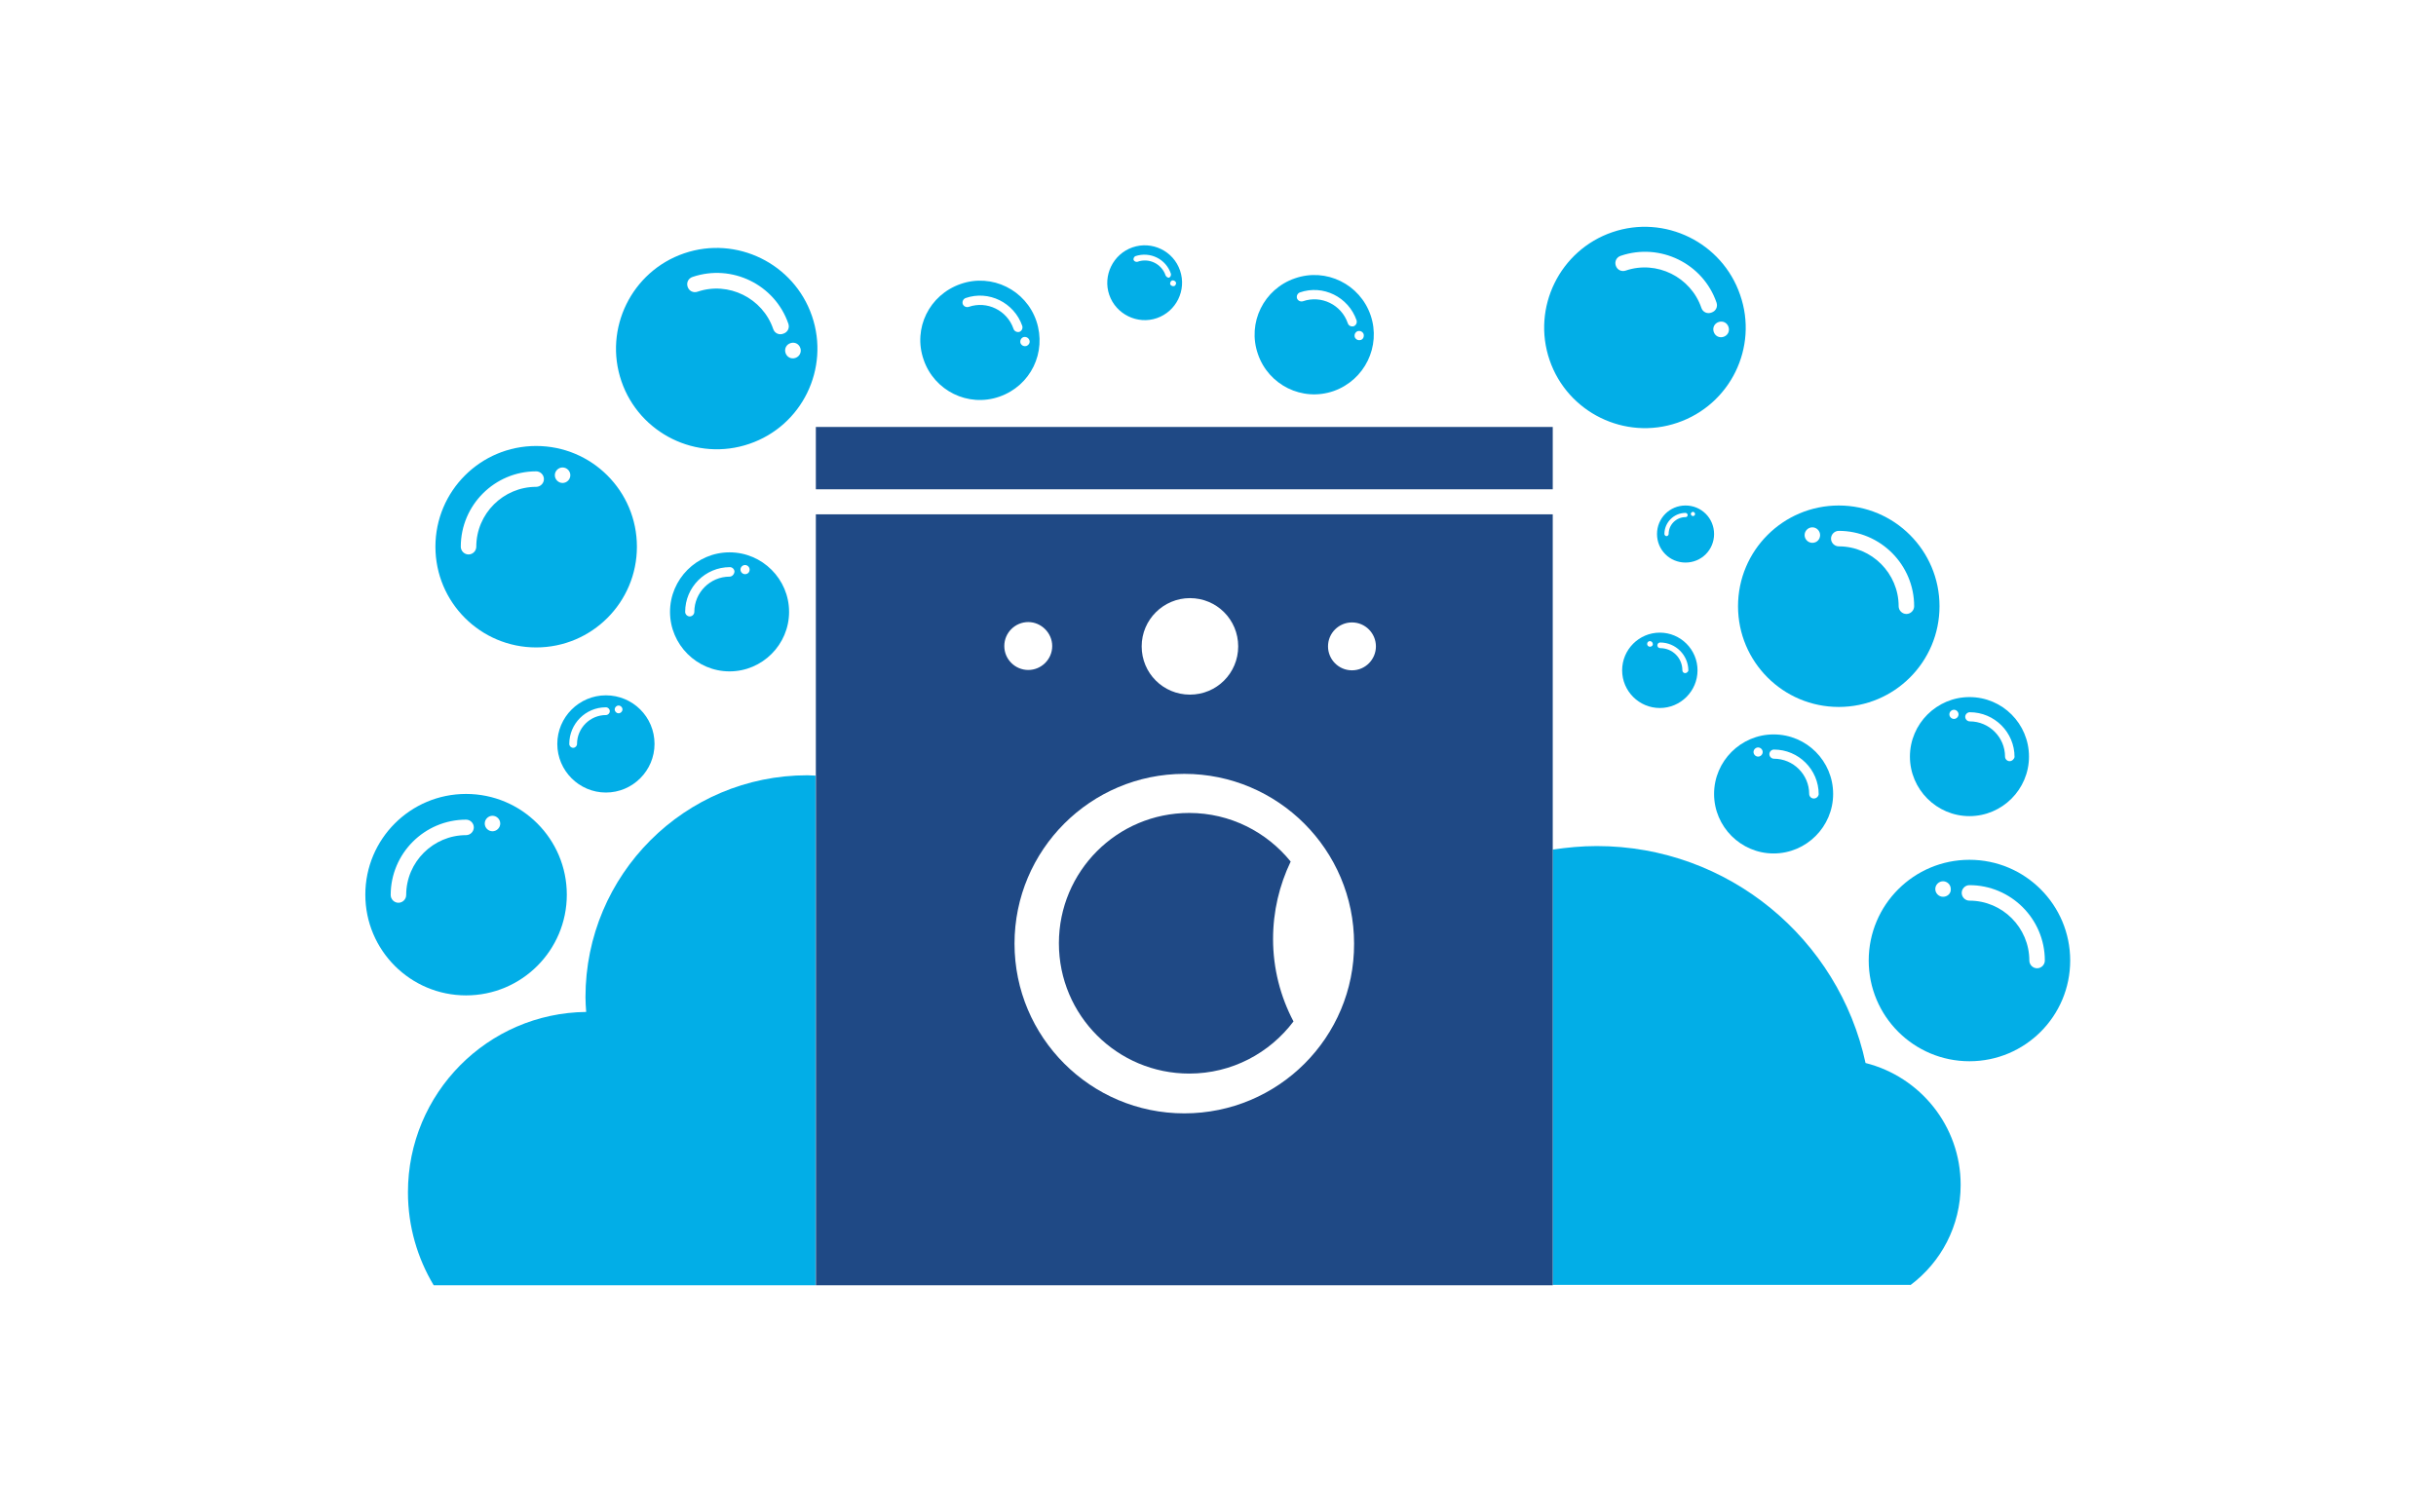
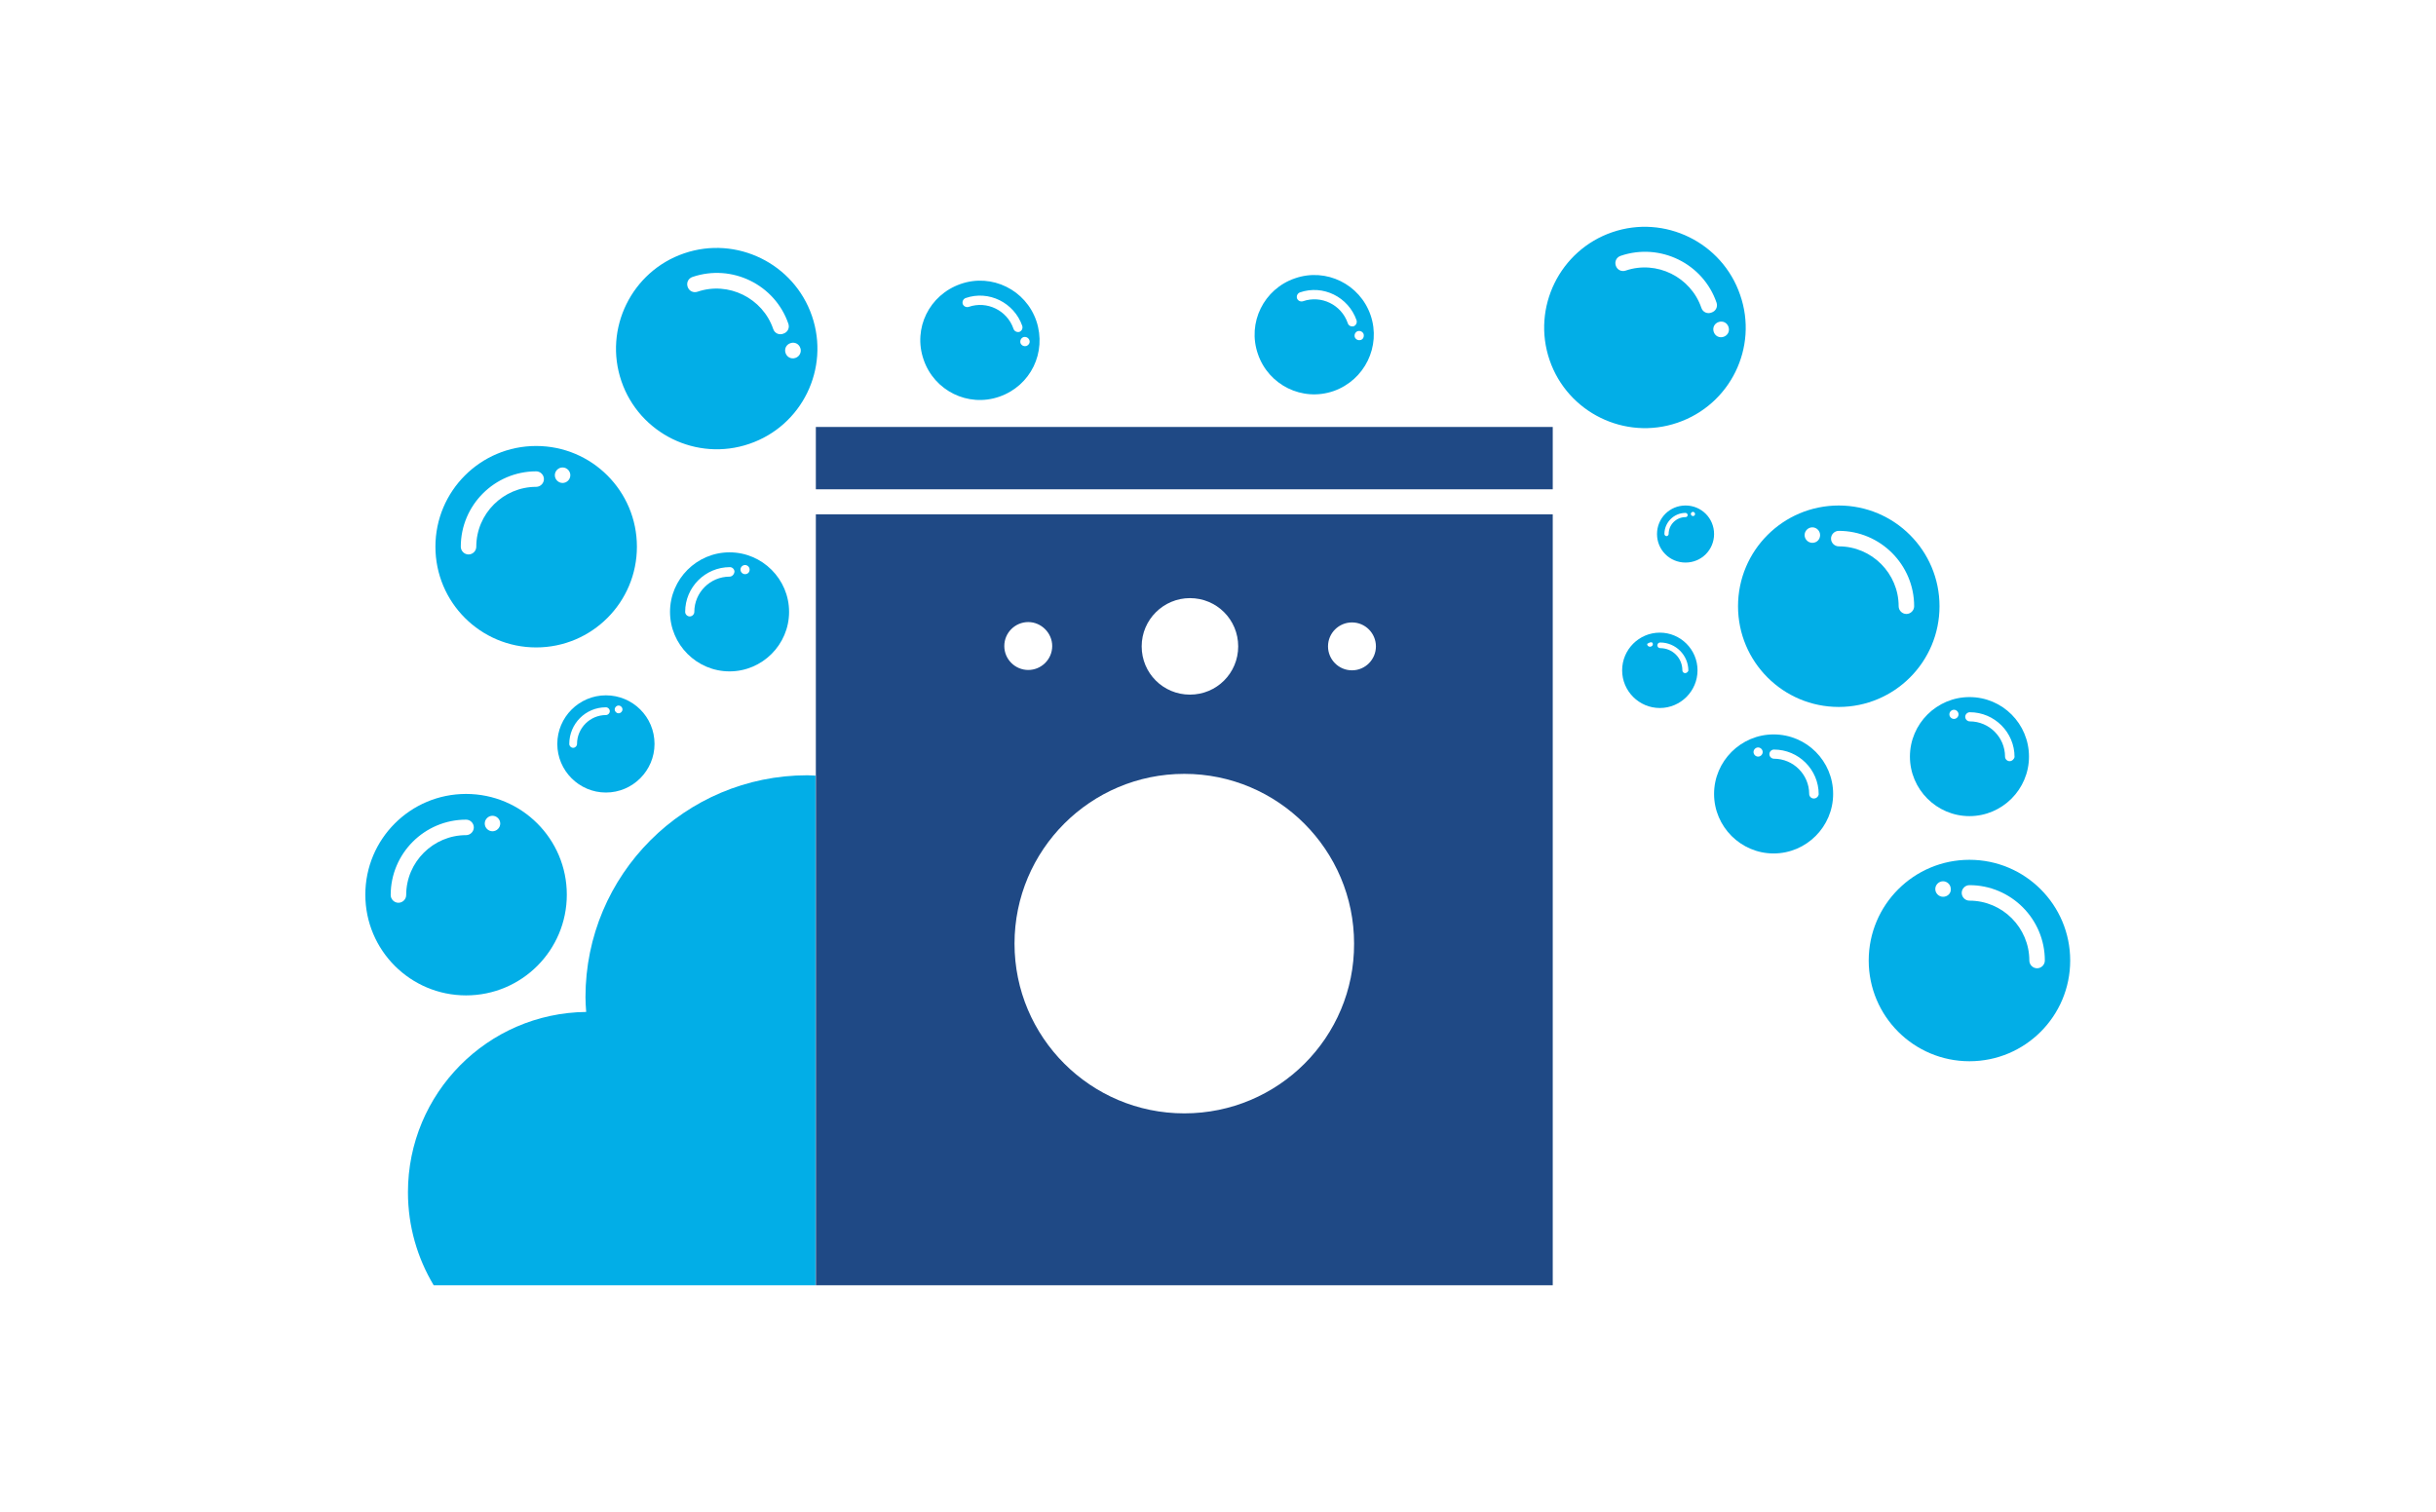
<svg xmlns="http://www.w3.org/2000/svg" width="1000" height="620.947" viewBox="0 0 1000 620.947">
  <defs />
  <path fill="#02aee7" transform="matrix(1.446 0 0 1.446 -3.57 -44.522)" d="M 134.783 256.223 C 118.983 256.223 106.183 269.023 106.183 284.823 C 106.183 300.623 118.983 313.423 134.783 313.423 C 150.583 313.423 163.383 300.623 163.383 284.823 C 163.383 269.023 150.583 256.223 134.783 256.223 Z M 134.783 267.923 C 125.483 267.923 117.783 275.523 117.783 284.923 C 117.783 286.123 116.783 287.123 115.583 287.123 C 114.383 287.123 113.383 286.123 113.383 284.923 C 113.383 273.123 122.983 263.523 134.783 263.523 C 135.983 263.523 136.983 264.523 136.983 265.723 C 136.983 266.923 135.983 267.923 134.783 267.923 Z M 142.283 266.823 C 141.083 266.823 140.083 265.823 140.083 264.623 C 140.083 263.423 141.083 262.423 142.283 262.423 C 143.483 262.423 144.483 263.423 144.483 264.623 C 144.483 265.823 143.483 266.823 142.283 266.823 Z" />
  <path fill="#02aee7" transform="matrix(1.446 0 0 1.446 -3.57 -44.522)" d="M 154.683 157.423 C 138.883 157.423 126.083 170.223 126.083 186.023 C 126.083 201.823 138.883 214.623 154.683 214.623 C 170.483 214.623 183.283 201.823 183.283 186.023 C 183.283 170.223 170.483 157.423 154.683 157.423 Z M 154.683 169.023 C 145.383 169.023 137.683 176.623 137.683 186.023 C 137.683 187.223 136.683 188.223 135.483 188.223 C 134.283 188.223 133.283 187.223 133.283 186.023 C 133.283 174.223 142.883 164.623 154.683 164.623 C 155.883 164.623 156.883 165.623 156.883 166.823 C 156.883 168.023 155.883 169.023 154.683 169.023 Z M 162.183 167.923 C 160.983 167.923 159.983 166.923 159.983 165.723 C 159.983 164.523 160.983 163.523 162.183 163.523 C 163.383 163.523 164.383 164.523 164.383 165.723 C 164.383 166.923 163.383 167.923 162.183 167.923 Z" />
  <path fill="#02aee7" transform="matrix(1.446 0 0 1.446 -3.57 -44.522)" d="M 174.483 228.223 C 166.883 228.223 160.683 234.423 160.683 242.023 C 160.683 249.623 166.883 255.823 174.483 255.823 C 182.083 255.823 188.283 249.623 188.283 242.023 C 188.283 234.323 182.083 228.223 174.483 228.223 Z M 174.483 233.823 C 169.983 233.823 166.283 237.523 166.283 242.023 C 166.283 242.623 165.783 243.123 165.183 243.123 C 164.583 243.123 164.083 242.623 164.083 242.023 C 164.083 236.323 168.683 231.623 174.483 231.623 C 175.083 231.623 175.583 232.123 175.583 232.723 C 175.583 233.323 175.083 233.823 174.483 233.823 Z M 178.083 233.323 C 177.483 233.323 176.983 232.823 176.983 232.223 C 176.983 231.623 177.483 231.123 178.083 231.123 C 178.683 231.123 179.183 231.623 179.183 232.223 C 179.183 232.823 178.683 233.323 178.083 233.323 Z" />
  <path fill="#02aee7" transform="matrix(1.446 0 0 1.446 -3.57 -44.522)" d="M 209.583 187.623 C 200.283 187.623 192.683 195.223 192.683 204.523 C 192.683 213.823 200.283 221.423 209.583 221.423 C 218.883 221.423 226.483 213.823 226.483 204.523 C 226.483 195.223 218.883 187.623 209.583 187.623 Z M 209.583 194.523 C 204.083 194.523 199.583 199.023 199.583 204.523 C 199.583 205.223 198.983 205.823 198.283 205.823 C 197.583 205.823 196.983 205.223 196.983 204.523 C 196.983 197.523 202.683 191.823 209.683 191.823 C 210.383 191.823 210.983 192.423 210.983 193.123 C 210.883 193.923 210.283 194.523 209.583 194.523 Z M 213.983 193.823 C 213.283 193.823 212.683 193.223 212.683 192.523 C 212.683 191.823 213.283 191.223 213.983 191.223 C 214.683 191.223 215.283 191.823 215.283 192.523 C 215.283 193.323 214.683 193.823 213.983 193.823 Z" />
  <path fill="#02aee7" transform="matrix(1.446 0 0 1.446 -3.57 -44.522)" d="M 480.983 174.323 C 476.483 174.323 472.883 177.923 472.883 182.423 C 472.883 186.923 476.483 190.523 480.983 190.523 C 485.483 190.523 489.083 186.923 489.083 182.423 C 489.083 177.923 485.483 174.323 480.983 174.323 Z M 480.983 177.623 C 478.383 177.623 476.183 179.723 476.183 182.423 C 476.183 182.723 475.883 183.023 475.583 183.023 C 475.283 183.023 474.983 182.723 474.983 182.423 C 474.983 179.123 477.683 176.423 480.983 176.423 C 481.283 176.423 481.583 176.723 481.583 177.023 C 481.583 177.323 481.383 177.623 480.983 177.623 Z M 483.083 177.323 C 482.783 177.323 482.483 177.023 482.483 176.723 C 482.483 176.423 482.783 176.123 483.083 176.123 C 483.383 176.123 483.683 176.423 483.683 176.723 C 483.683 177.023 483.483 177.323 483.083 177.323 Z" />
  <path fill="#02aee7" transform="matrix(1.446 0 0 1.446 -3.57 -44.522)" d="M 496.483 114.523 C 491.383 99.623 475.083 91.623 460.183 96.723 C 445.283 101.823 437.283 118.123 442.383 133.023 C 447.483 147.923 463.783 155.923 478.683 150.823 C 493.683 145.723 501.683 129.423 496.483 114.523 Z M 485.483 118.223 C 482.483 109.423 472.783 104.623 463.983 107.623 C 462.783 108.023 461.583 107.423 461.183 106.223 C 460.783 105.023 461.383 103.823 462.583 103.423 C 473.783 99.623 485.983 105.623 489.783 116.723 C 490.183 117.923 489.583 119.123 488.383 119.523 C 487.183 120.023 485.883 119.423 485.483 118.223 Z M 491.783 126.423 C 490.583 126.823 489.383 126.223 488.983 125.023 C 488.583 123.823 489.183 122.623 490.383 122.223 C 491.583 121.823 492.783 122.423 493.183 123.623 C 493.583 124.823 492.983 126.023 491.783 126.423 Z" />
  <path fill="#02aee7" transform="matrix(1.446 0 0 1.446 -3.57 -44.522)" d="M 232.983 120.523 C 227.883 105.623 211.583 97.623 196.683 102.723 C 181.783 107.823 173.783 124.123 178.883 139.023 C 183.983 153.923 200.283 161.923 215.183 156.823 C 230.183 151.723 238.083 135.423 232.983 120.523 Z M 221.983 124.223 C 218.983 115.423 209.283 110.623 200.483 113.623 C 199.283 114.023 198.083 113.423 197.683 112.223 C 197.283 111.023 197.883 109.823 199.083 109.423 C 210.283 105.623 222.483 111.623 226.283 122.723 C 226.683 123.923 226.083 125.123 224.883 125.523 C 223.683 126.023 222.383 125.423 221.983 124.223 Z M 228.283 132.423 C 227.083 132.823 225.883 132.223 225.483 131.023 C 225.083 129.823 225.683 128.623 226.883 128.223 C 228.083 127.823 229.283 128.423 229.683 129.623 C 230.083 130.723 229.483 132.023 228.283 132.423 Z" />
  <path fill="#02aee7" transform="matrix(1.446 0 0 1.446 -3.57 -44.522)" d="M 391.583 120.323 C 388.583 111.523 378.983 106.723 370.083 109.823 C 361.283 112.823 356.483 122.423 359.583 131.323 C 362.583 140.123 372.183 144.923 381.083 141.823 C 389.883 138.723 394.583 129.123 391.583 120.323 Z M 385.083 122.523 C 383.283 117.323 377.583 114.523 372.383 116.323 C 371.683 116.523 370.983 116.223 370.683 115.523 C 370.483 114.823 370.783 114.123 371.483 113.823 C 378.083 111.523 385.283 115.123 387.583 121.723 C 387.783 122.423 387.483 123.123 386.783 123.423 C 385.983 123.623 385.283 123.223 385.083 122.523 Z M 388.783 127.323 C 388.083 127.523 387.383 127.223 387.083 126.523 C 386.883 125.823 387.183 125.123 387.883 124.823 C 388.583 124.623 389.283 124.923 389.583 125.623 C 389.783 126.323 389.483 127.123 388.783 127.323 Z" />
  <path fill="#02aee7" transform="matrix(1.446 0 0 1.446 -3.57 -44.522)" d="M 296.683 121.923 C 293.683 113.123 284.083 108.323 275.183 111.423 C 266.283 114.523 261.583 124.023 264.683 132.923 C 267.683 141.723 277.283 146.523 286.183 143.423 C 295.083 140.323 299.683 130.823 296.683 121.923 Z M 290.183 124.123 C 288.383 118.923 282.683 116.123 277.483 117.923 C 276.783 118.123 276.083 117.823 275.783 117.123 C 275.583 116.423 275.883 115.723 276.583 115.423 C 283.183 113.123 290.383 116.723 292.683 123.323 C 292.883 124.023 292.583 124.723 291.883 125.023 C 291.183 125.223 290.383 124.823 290.183 124.123 Z M 293.883 129.023 C 293.183 129.223 292.483 128.923 292.183 128.223 C 291.983 127.523 292.283 126.823 292.983 126.523 C 293.683 126.323 294.383 126.623 294.683 127.323 C 294.983 128.023 294.583 128.723 293.883 129.023 Z" />
-   <path fill="#02aee7" transform="matrix(1.446 0 0 1.446 -3.57 -44.522)" d="M 337.483 107.623 C 335.583 102.023 329.483 99.123 323.983 101.023 C 318.483 102.923 315.483 109.023 317.383 114.523 C 319.283 120.023 325.383 123.023 330.883 121.123 C 336.383 119.223 339.383 113.223 337.483 107.623 Z M 333.383 109.023 C 332.283 105.723 328.683 103.923 325.383 105.123 C 324.983 105.223 324.483 105.023 324.283 104.623 C 324.183 104.223 324.383 103.723 324.783 103.523 C 328.983 102.123 333.483 104.323 334.883 108.523 C 334.983 108.923 334.783 109.423 334.383 109.623 C 334.083 109.723 333.583 109.423 333.383 109.023 Z M 335.783 112.023 C 335.383 112.123 334.883 111.923 334.683 111.523 C 334.583 111.123 334.783 110.623 335.183 110.423 C 335.583 110.323 336.083 110.523 336.283 110.923 C 336.483 111.323 336.183 111.923 335.783 112.023 Z" />
  <path fill="#02aee7" transform="matrix(1.446 0 0 1.446 -3.57 -44.522)" d="M 561.583 274.923 C 545.783 274.923 532.983 287.723 532.983 303.523 C 532.983 319.323 545.783 332.123 561.583 332.123 C 577.383 332.123 590.183 319.323 590.183 303.523 C 590.183 287.723 577.383 274.923 561.583 274.923 Z M 554.083 285.423 C 552.883 285.423 551.883 284.423 551.883 283.223 C 551.883 282.023 552.883 281.023 554.083 281.023 C 555.283 281.023 556.283 282.023 556.283 283.223 C 556.383 284.423 555.383 285.423 554.083 285.423 Z M 580.783 305.723 C 579.583 305.723 578.583 304.723 578.583 303.523 C 578.583 294.223 570.983 286.523 561.583 286.523 C 560.383 286.523 559.383 285.523 559.383 284.323 C 559.383 283.123 560.383 282.123 561.583 282.123 C 573.383 282.123 582.983 291.723 582.983 303.523 C 582.983 304.723 581.983 305.723 580.783 305.723 Z" />
  <path fill="#02aee7" transform="matrix(1.446 0 0 1.446 -3.57 -44.522)" d="M 524.483 174.323 C 508.683 174.323 495.883 187.123 495.883 202.923 C 495.883 218.723 508.683 231.523 524.483 231.523 C 540.283 231.523 553.083 218.723 553.083 202.923 C 553.083 187.123 540.283 174.323 524.483 174.323 Z M 516.983 184.923 C 515.783 184.923 514.783 183.923 514.783 182.723 C 514.783 181.523 515.783 180.523 516.983 180.523 C 518.183 180.523 519.183 181.523 519.183 182.723 C 519.183 183.923 518.283 184.923 516.983 184.923 Z M 543.683 205.123 C 542.483 205.123 541.483 204.123 541.483 202.923 C 541.483 193.623 533.883 185.923 524.483 185.923 C 523.283 185.923 522.283 184.923 522.283 183.723 C 522.283 182.523 523.283 181.523 524.483 181.523 C 536.283 181.523 545.883 191.123 545.883 202.923 C 545.883 204.123 544.883 205.123 543.683 205.123 Z" />
  <path fill="#02aee7" transform="matrix(1.446 0 0 1.446 -3.57 -44.522)" d="M 561.583 228.723 C 552.283 228.723 544.683 236.323 544.683 245.623 C 544.683 254.923 552.283 262.523 561.583 262.523 C 570.883 262.523 578.483 254.923 578.483 245.623 C 578.483 236.323 570.983 228.723 561.583 228.723 Z M 557.183 234.923 C 556.483 234.923 555.883 234.323 555.883 233.623 C 555.883 232.923 556.483 232.323 557.183 232.323 C 557.883 232.323 558.483 232.923 558.483 233.623 C 558.483 234.323 557.883 234.923 557.183 234.923 Z M 572.983 246.923 C 572.283 246.923 571.683 246.323 571.683 245.623 C 571.683 240.123 567.183 235.623 561.683 235.623 C 560.983 235.623 560.383 235.023 560.383 234.323 C 560.383 233.623 560.983 233.023 561.683 233.023 C 568.683 233.023 574.383 238.723 574.383 245.723 C 574.283 246.323 573.683 246.923 572.983 246.923 Z" />
  <path fill="#02aee7" transform="matrix(1.446 0 0 1.446 -3.57 -44.522)" d="M 505.983 239.323 C 496.683 239.323 489.083 246.923 489.083 256.223 C 489.083 265.523 496.683 273.123 505.983 273.123 C 515.283 273.123 522.883 265.523 522.883 256.223 C 522.883 246.923 515.383 239.323 505.983 239.323 Z M 501.583 245.623 C 500.883 245.623 500.283 245.023 500.283 244.323 C 500.283 243.623 500.883 243.023 501.583 243.023 C 502.283 243.023 502.883 243.623 502.883 244.323 C 502.883 245.023 502.283 245.623 501.583 245.623 Z M 517.383 257.523 C 516.683 257.523 516.083 256.923 516.083 256.223 C 516.083 250.723 511.583 246.223 506.083 246.223 C 505.383 246.223 504.783 245.623 504.783 244.923 C 504.783 244.223 505.383 243.623 506.083 243.623 C 513.083 243.623 518.783 249.323 518.783 256.323 C 518.683 257.023 518.083 257.523 517.383 257.523 Z" />
-   <path fill="#02aee7" transform="matrix(1.446 0 0 1.446 -3.57 -44.522)" d="M 473.683 210.423 C 467.783 210.423 462.983 215.223 462.983 221.123 C 462.983 227.023 467.783 231.823 473.683 231.823 C 479.583 231.823 484.383 227.023 484.383 221.123 C 484.383 215.223 479.583 210.423 473.683 210.423 Z M 470.883 214.423 C 470.383 214.423 470.083 214.023 470.083 213.623 C 470.083 213.123 470.483 212.823 470.883 212.823 C 471.283 212.823 471.683 213.223 471.683 213.623 C 471.783 214.023 471.383 214.423 470.883 214.423 Z M 480.883 221.923 C 480.383 221.923 480.083 221.523 480.083 221.123 C 480.083 217.623 477.283 214.823 473.783 214.823 C 473.283 214.823 472.983 214.423 472.983 214.023 C 472.983 213.523 473.383 213.223 473.783 213.223 C 478.183 213.223 481.783 216.823 481.783 221.223 C 481.683 221.523 481.283 221.923 480.883 221.923 Z" />
+   <path fill="#02aee7" transform="matrix(1.446 0 0 1.446 -3.57 -44.522)" d="M 473.683 210.423 C 467.783 210.423 462.983 215.223 462.983 221.123 C 462.983 227.023 467.783 231.823 473.683 231.823 C 479.583 231.823 484.383 227.023 484.383 221.123 C 484.383 215.223 479.583 210.423 473.683 210.423 Z M 470.883 214.423 C 470.383 214.423 470.083 214.023 470.083 213.623 C 471.283 212.823 471.683 213.223 471.683 213.623 C 471.783 214.023 471.383 214.423 470.883 214.423 Z M 480.883 221.923 C 480.383 221.923 480.083 221.523 480.083 221.123 C 480.083 217.623 477.283 214.823 473.783 214.823 C 473.283 214.823 472.983 214.423 472.983 214.023 C 472.983 213.523 473.383 213.223 473.783 213.223 C 478.183 213.223 481.783 216.823 481.783 221.223 C 481.683 221.523 481.283 221.923 480.883 221.923 Z" />
  <path fill="#1f4985" transform="matrix(1.446 0 0 1.446 -3.57 -44.522)" d="M 234.083 152.023 L 443.283 152.023 L 443.283 169.723 L 234.083 169.723 Z" />
-   <path fill="#02aee7" transform="matrix(1.446 0 0 1.446 -3.57 -44.522)" d="M 544.783 395.723 C 553.483 389.223 559.083 378.923 559.083 367.223 C 559.083 350.523 547.583 336.523 532.083 332.623 C 524.483 297.423 493.183 271.023 455.783 271.023 C 451.483 271.023 447.383 271.423 443.283 272.023 L 443.283 395.623 L 544.783 395.623 Z" />
  <path fill="#02aee7" transform="matrix(1.446 0 0 1.446 -3.57 -44.522)" d="M 234.083 251.023 C 233.283 251.023 232.483 250.923 231.683 250.923 C 196.883 250.923 168.683 279.123 168.683 313.923 C 168.683 315.323 168.783 316.723 168.883 318.123 C 140.883 318.423 118.283 341.223 118.283 369.323 C 118.283 379.023 120.983 388.023 125.583 395.723 L 233.983 395.723 L 233.983 251.023 Z" />
-   <path fill="#1f4985" transform="matrix(1.446 0 0 1.446 -3.57 -44.522)" d="M 363.883 297.423 C 363.883 289.523 365.683 282.123 368.883 275.423 C 362.083 267.023 351.683 261.623 340.083 261.623 C 319.583 261.623 303.083 278.223 303.083 298.623 C 303.083 319.123 319.683 335.623 340.083 335.623 C 352.183 335.623 362.883 329.823 369.683 320.823 C 365.983 313.823 363.883 305.823 363.883 297.423 Z" />
  <path fill="#1f4985" transform="matrix(1.446 0 0 1.446 -3.57 -44.522)" d="M 234.083 176.823 L 234.083 251.023 L 234.083 395.723 L 443.283 395.723 L 443.283 272.023 L 443.283 176.823 L 234.083 176.823 Z M 340.283 200.623 C 347.883 200.623 353.983 206.723 353.983 214.323 C 353.983 221.923 347.883 228.023 340.283 228.023 C 332.683 228.023 326.583 221.923 326.583 214.323 C 326.583 206.723 332.783 200.623 340.283 200.623 Z M 287.583 214.223 C 287.583 210.423 290.683 207.423 294.383 207.423 C 298.083 207.423 301.183 210.523 301.183 214.223 C 301.183 218.023 298.083 221.023 294.383 221.023 C 290.683 221.023 287.583 218.023 287.583 214.223 Z M 338.683 346.923 C 312.083 346.923 290.483 325.323 290.483 298.723 C 290.483 272.123 312.083 250.523 338.683 250.523 C 365.283 250.523 386.883 272.123 386.883 298.723 C 386.983 325.323 365.383 346.923 338.683 346.923 Z M 386.283 221.123 C 382.483 221.123 379.483 218.023 379.483 214.323 C 379.483 210.523 382.583 207.523 386.283 207.523 C 390.083 207.523 393.083 210.623 393.083 214.323 C 393.083 218.023 390.083 221.123 386.283 221.123 Z" />
</svg>